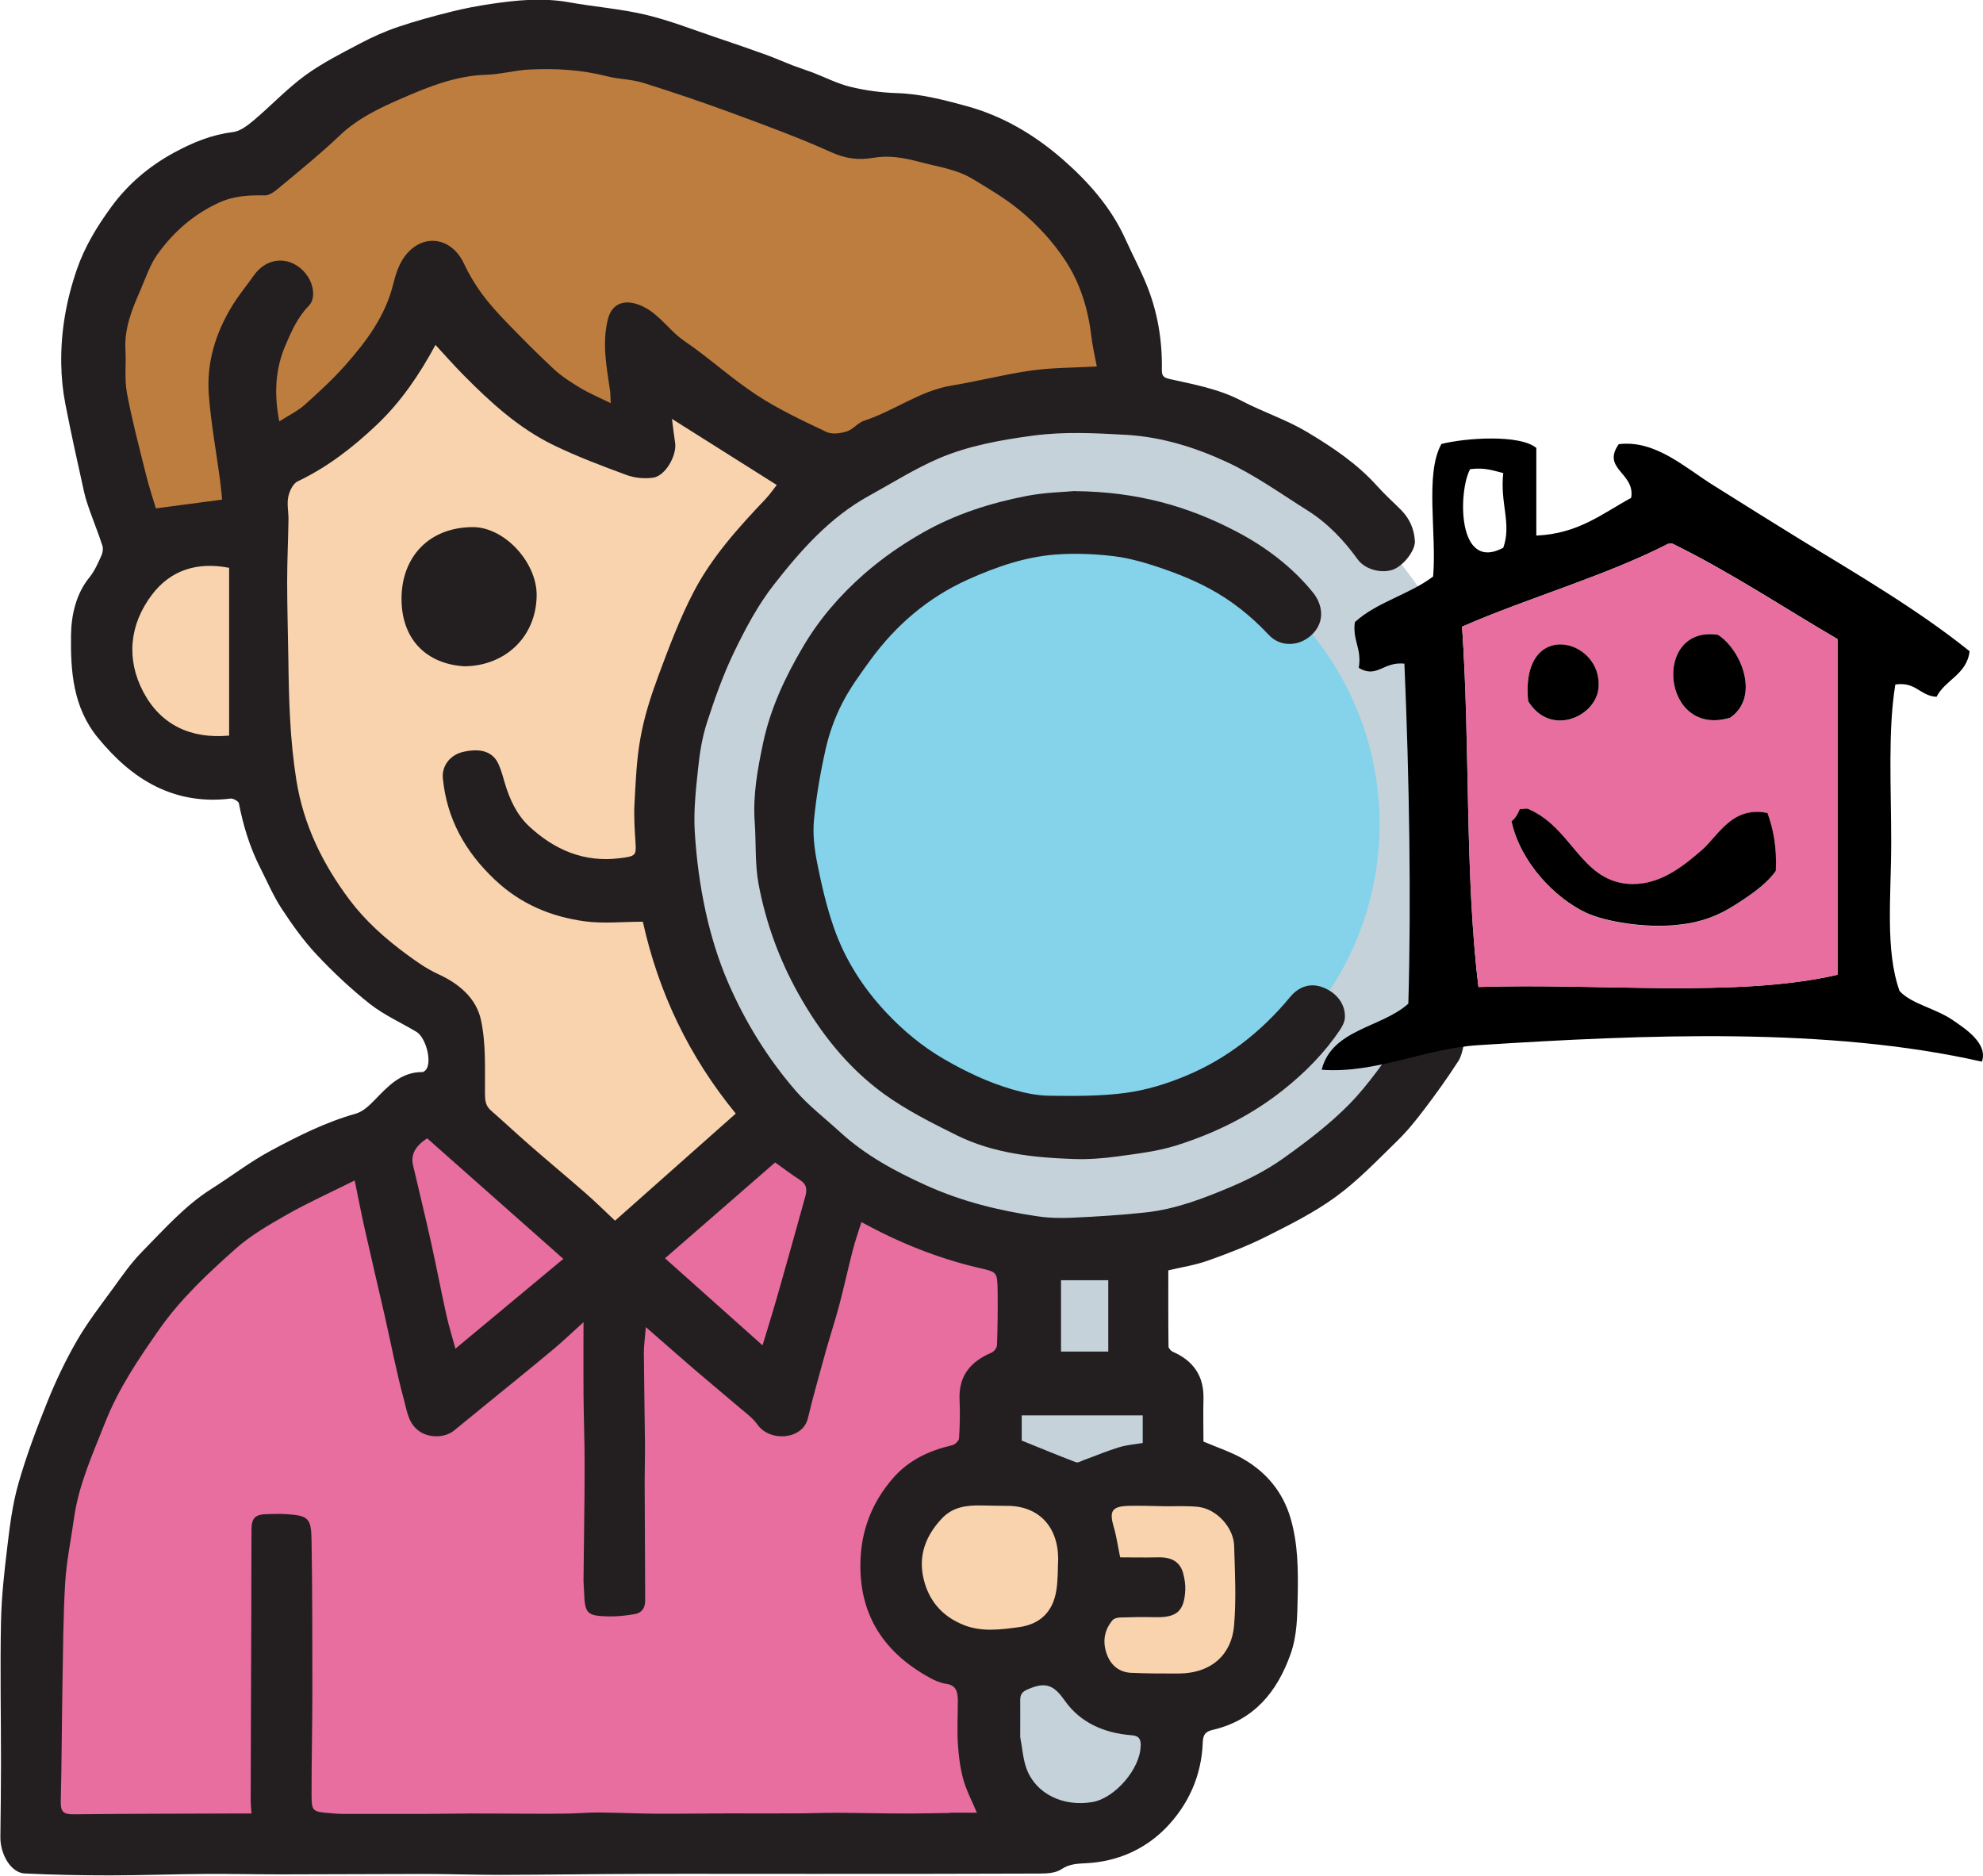
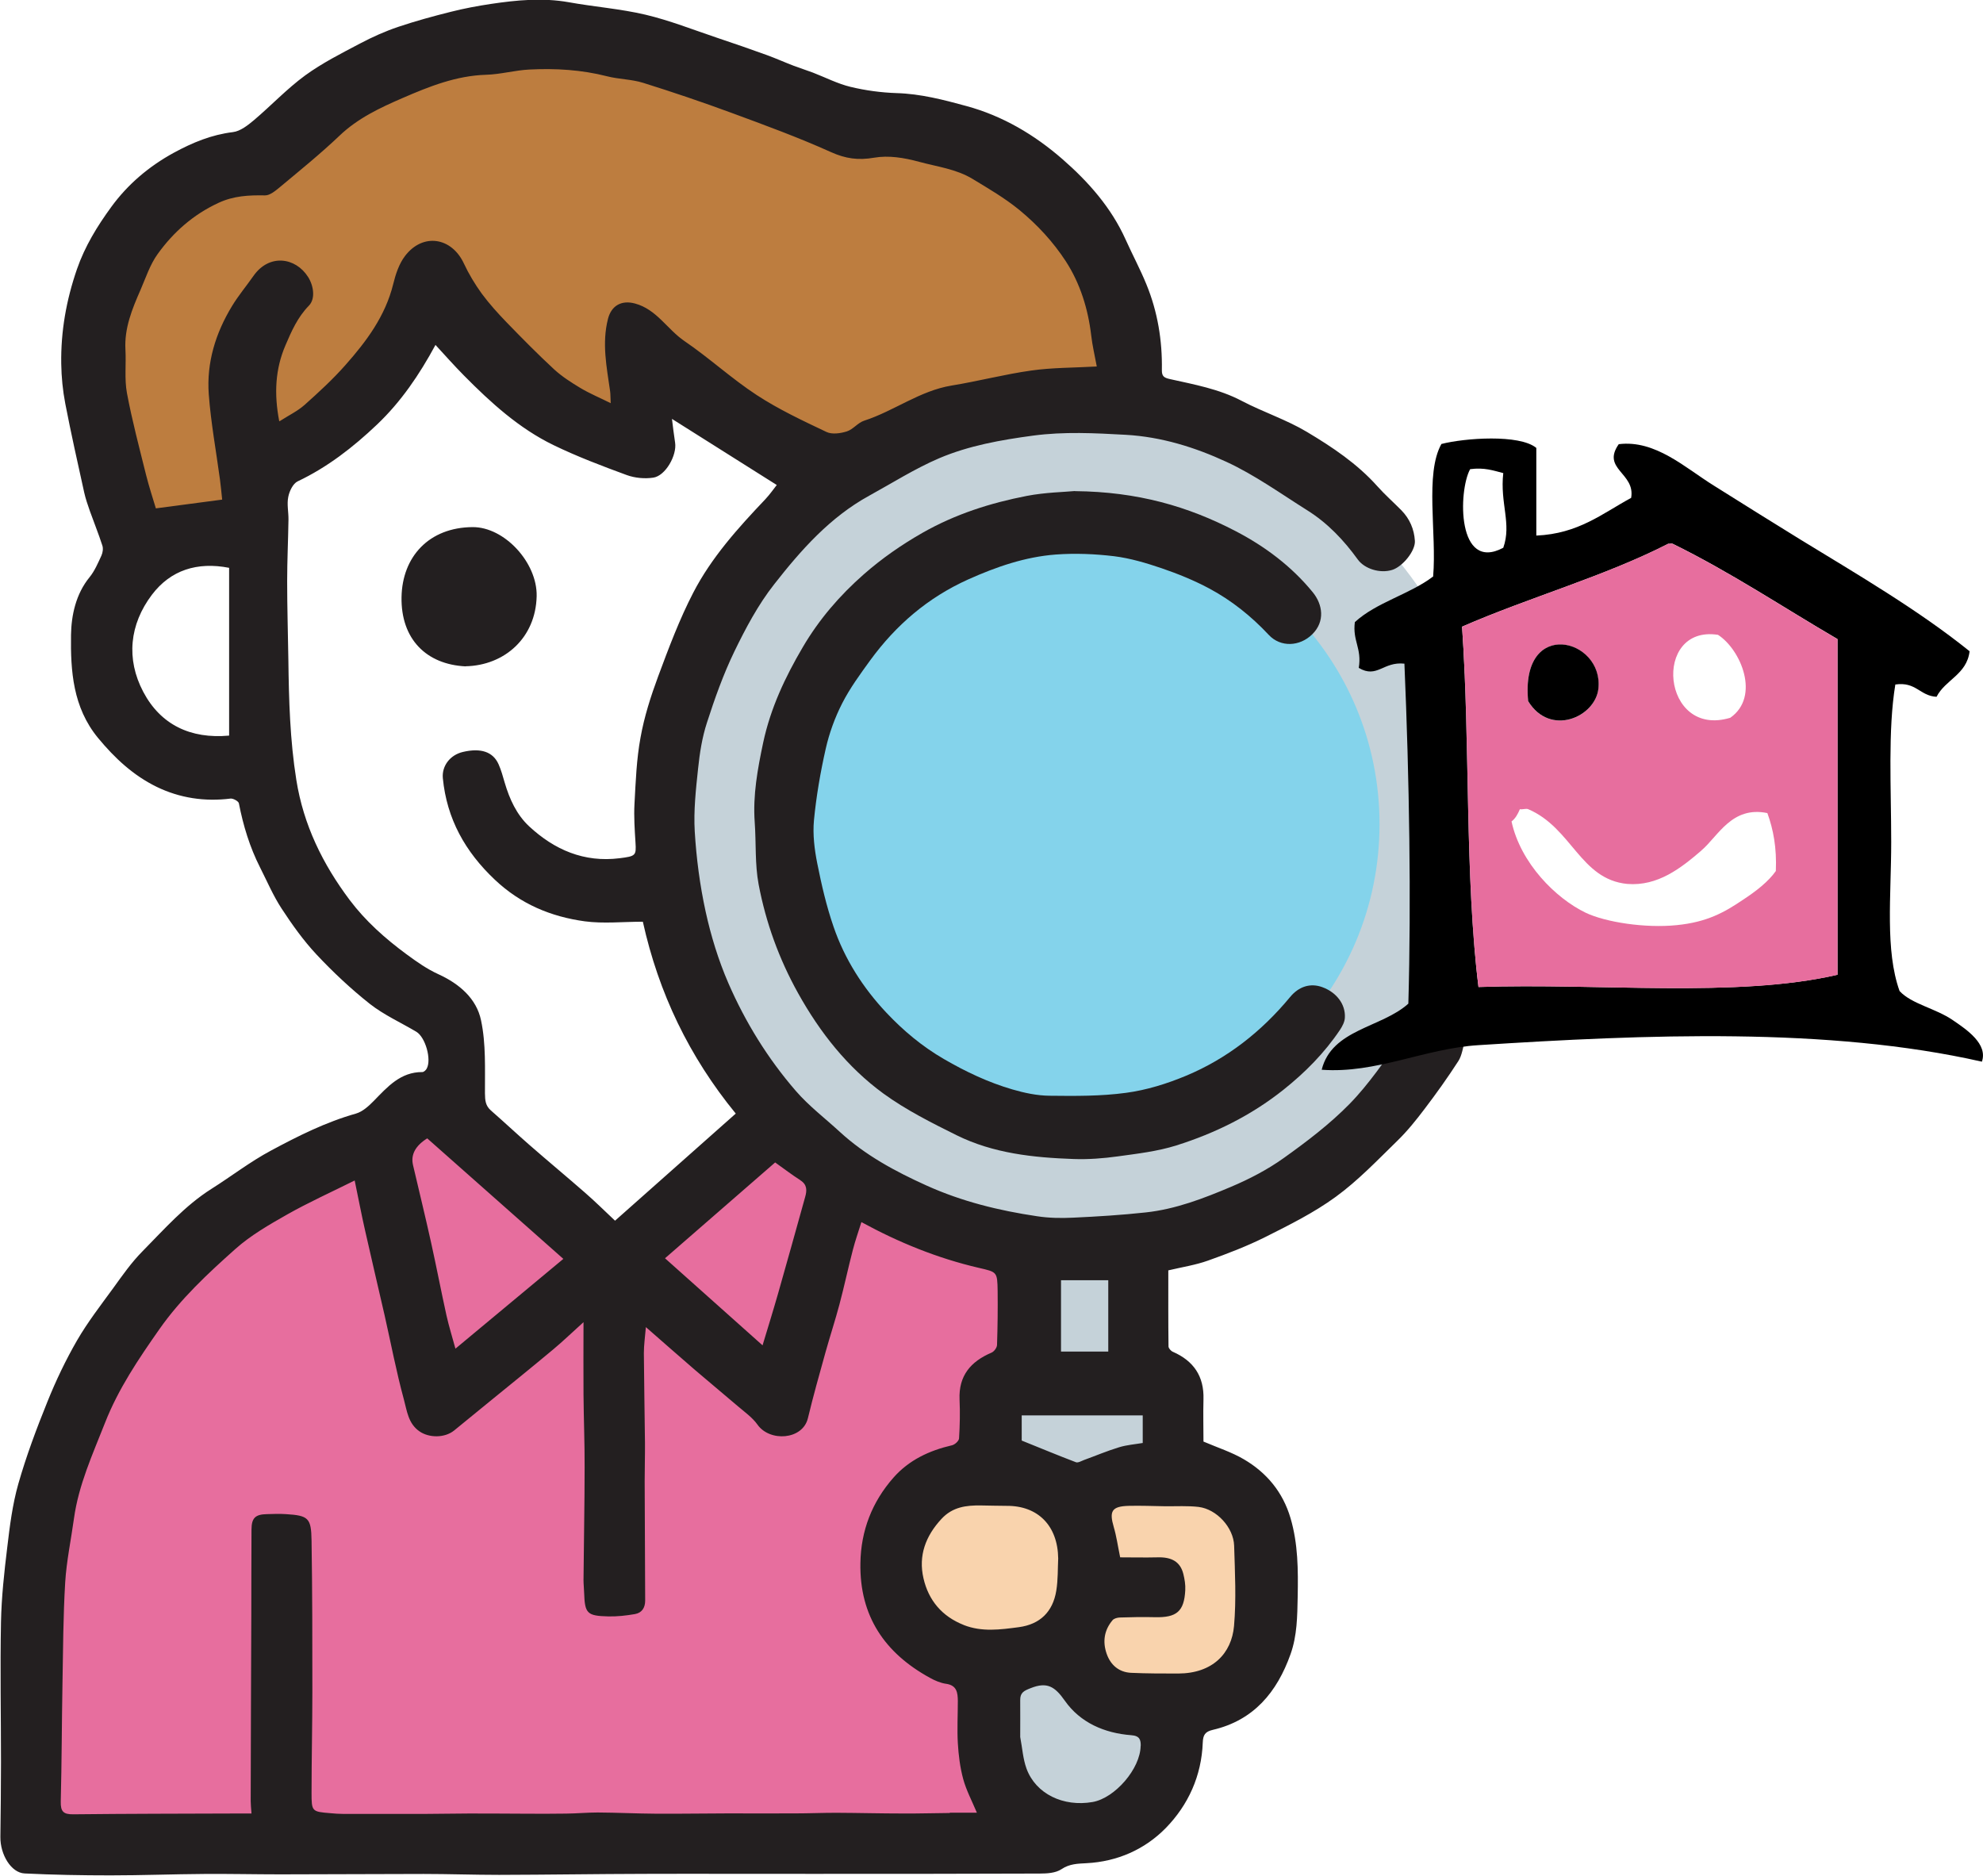
<svg xmlns="http://www.w3.org/2000/svg" id="Layer_1" viewBox="0 0 196.8 186.17">
  <defs>
    <style>.cls-1{fill:#f9d3ad;}.cls-2{fill:#c5d2d9;}.cls-3{clip-path:url(#clippath);}.cls-4{fill:#e76e9e;}.cls-5{fill:none;}.cls-6{fill:#bd7d3f;}.cls-7{fill:#84d3eb;}.cls-8{fill:#231f20;}</style>
    <clipPath id="clippath">
      <rect class="cls-5" width="196.8" height="186.17" />
    </clipPath>
  </defs>
  <polygon class="cls-4" points="55.94 119.25 40.83 109.76 28.52 119.25 9.2 135.71 1.98 173.08 4.48 183.43 101.36 183.43 99.04 167.23 89.78 158.32 91.46 146.59 99.04 142.77 101.56 133.48 101.23 123.42 77.1 111.63 63.74 121.13 61.72 122.9 55.94 119.25" />
  <polygon class="cls-2" points="102.56 124.41 101.23 136.55 98.23 140.44 98.23 174.22 107.36 182.04 113.36 178.93 116.1 170.04 116.1 138.5 111.45 133.48 113.18 124.41 102.56 124.41" />
  <polygon class="cls-1" points="99.04 146.6 89.78 149.43 88.11 159.99 93.94 167.1 102.84 163.62 108.8 167.24 116.1 170.04 124.23 166.08 127.29 154.13 120.9 146.6 107.36 148.59 99.04 146.6" />
  <polygon class="cls-6" points="12.42 51.96 9.21 30.78 19.21 17.94 27.26 12.92 44.21 4.55 69.77 6.86 93.95 12.92 111.45 28.25 111.45 39.71 81.55 48.74 67.83 36.08 62 43.9 43.94 30.78 33.38 40.69 26.71 47.24 23.93 50.45 12.42 51.96" />
-   <polygon class="cls-1" points="17.9 52.31 12.42 58.13 11.15 67.24 14.52 76.02 22.7 76.02 30.04 86.87 42.55 100.83 46.56 109.48 55.94 121.13 61.72 122.9 73.1 112.98 74.87 110.04 65.96 87.6 68.39 68.73 79.98 50.45 83.94 46.13 62.83 36.92 62 43.9 43.94 30.78 26.71 44.45 23.93 50.45 17.9 52.31" />
  <g class="cls-3">
    <path class="cls-2" d="m148.13,81.79c0,22.7-18.32,41.1-40.92,41.1s-40.92-18.4-40.92-41.1,18.32-41.1,40.92-41.1,40.92,18.4,40.92,41.1" />
    <path class="cls-7" d="m136.91,81.79c0,16.48-13.3,29.83-29.7,29.83s-29.7-13.36-29.7-29.83,13.3-29.83,29.7-29.83,29.7,13.36,29.7,29.83" />
    <path class="cls-8" d="m118.97,149.55c1.77.22,3.45,2.03,3.51,3.84.08,2.66.22,5.33-.01,7.97-.24,2.71-2.11,4.71-5.54,4.72-1.56,0-3.12,0-4.68-.07-1.2-.06-2.03-.77-2.42-1.89-.42-1.2-.25-2.35.59-3.34.15-.17.47-.25.72-.26,1.16-.04,2.32-.06,3.48-.03,2.16.05,2.9-.57,3.01-2.68.03-.53-.06-1.09-.19-1.61-.3-1.2-1.14-1.69-2.55-1.65-1.28.03-2.56,0-3.72,0-.24-1.16-.37-2.11-.64-3.02-.46-1.57-.19-2.04,1.47-2.09,1.21-.03,2.42.02,3.63.04,1.12.01,2.25-.06,3.36.07m-5.79,23.72c-.03,2.26-2.55,5.17-4.76,5.56-2.92.51-5.64-.81-6.56-3.3-.36-.98-.42-2.06-.63-3.15,0-1.2.01-2.42,0-3.65-.01-.74.34-.93,1.04-1.2,1.63-.65,2.4-.16,3.39,1.25,1.53,2.18,3.94,3.22,6.59,3.42.86.06.95.48.94,1.08m-17.57-12.02c-2.15-.85-3.49-2.44-3.99-4.63-.52-2.25.21-4.2,1.79-5.9,1.1-1.19,2.46-1.35,3.91-1.33.86.01,1.71.04,2.56.04,3.08-.02,5.07,1.95,5.11,5.22-.05.97-.01,2.11-.19,3.2-.34,2.1-1.62,3.34-3.72,3.62-1.83.24-3.66.5-5.48-.22m-1.35,18.66c-1.52.01-3.04.06-4.57.05-2.25,0-4.49-.06-6.74-.07-1.36,0-2.71.06-4.07.06-2.24.01-4.48,0-6.73,0-2.36,0-4.72.05-7.08.03-1.92-.01-3.85-.11-5.77-.12-1.04,0-2.08.1-3.12.11-1.36.02-2.72.02-4.08.01-1.85,0-3.7-.03-5.55-.02-1.43,0-2.86.04-4.29.04-2.75,0-5.5,0-8.24,0-.41,0-.82-.03-1.23-.07-1.86-.15-1.89-.16-1.89-2.03,0-3.36.08-6.71.08-10.07,0-4.99,0-9.97-.08-14.96-.03-2.25-.32-2.48-2.55-2.62-.61-.04-1.23-.02-1.85,0-1.17.02-1.55.36-1.56,1.52-.02,2.84-.01,5.69-.02,8.53-.02,6.14-.05,12.28-.06,18.43,0,.34.04.69.08,1.23-.53,0-1.05,0-1.57,0-5.37.02-10.74.02-16.11.08-.99.01-1.27-.27-1.25-1.27.1-3.89.1-7.79.17-11.68.06-3.35.07-6.71.27-10.06.13-2.12.58-4.23.87-6.34.46-3.34,1.85-6.37,3.07-9.47,1.33-3.4,3.34-6.37,5.4-9.31,2.12-3.03,4.83-5.55,7.57-7.99,1.52-1.35,3.33-2.39,5.11-3.4,2.12-1.2,4.36-2.21,6.71-3.38.37,1.77.67,3.37,1.03,4.95.63,2.82,1.3,5.62,1.94,8.43.63,2.78,1.16,5.59,1.91,8.34.31,1.12.42,2.41,1.57,3.19.94.64,2.48.66,3.42-.1,1.2-.98,2.4-1.96,3.6-2.94,2.09-1.7,4.18-3.39,6.25-5.12.97-.81,1.89-1.7,2.99-2.69,0,2.55-.02,4.87,0,7.19.02,2.4.12,4.81.11,7.21,0,3.73-.08,7.46-.11,11.19,0,.41.05.82.06,1.23.07,2.09.27,2.33,2.41,2.38.88.02,1.76-.08,2.63-.23.68-.12,1.02-.61,1.02-1.34-.02-3.95-.04-7.91-.05-11.86,0-1.26.04-2.53.03-3.79-.03-2.97-.09-5.94-.11-8.91,0-.81.12-1.62.2-2.58,1.67,1.46,3.26,2.86,4.87,4.25,1.42,1.22,2.86,2.4,4.28,3.62.67.57,1.42,1.1,1.92,1.8,1.21,1.74,4.49,1.54,5.01-.63.53-2.21,1.15-4.4,1.76-6.59.44-1.57.95-3.12,1.37-4.7.48-1.8.86-3.61,1.33-5.41.24-.93.56-1.83.85-2.76,3.7,2.02,7.56,3.59,11.65,4.54,1.81.42,1.84.38,1.87,2.3.02,1.78,0,3.56-.06,5.34,0,.28-.3.68-.56.78-2.06.88-3.26,2.29-3.16,4.65.06,1.28.03,2.58-.05,3.86-.02.25-.42.62-.71.68-2.24.52-4.26,1.46-5.8,3.21-2.12,2.41-3.23,5.25-3.28,8.49-.09,5.25,2.42,8.92,6.89,11.37.5.28,1.06.52,1.62.6,1.07.15,1.15.89,1.16,1.7,0,1.4-.08,2.8,0,4.19.07,1.19.22,2.4.53,3.55.3,1.11.85,2.14,1.36,3.35-.91,0-1.81,0-2.72,0m-51.83-66.92c4.49,3.97,9,7.97,13.51,11.96-3.58,2.98-7.11,5.92-10.71,8.91-.3-1.11-.64-2.19-.89-3.3-.53-2.4-.99-4.81-1.52-7.2-.57-2.58-1.2-5.15-1.8-7.72q-.36-1.54,1.41-2.65m-2.07-18.28c-2.1-1.55-4.05-3.28-5.63-5.38-2.67-3.56-4.58-7.44-5.29-11.91-.63-3.95-.74-7.92-.79-11.9-.04-2.61-.12-5.21-.12-7.82,0-2.04.1-4.08.13-6.12.01-.75-.17-1.53-.02-2.25.11-.57.47-1.32.93-1.54,2.97-1.41,5.51-3.39,7.87-5.63,2.39-2.27,4.21-4.95,5.81-7.91.94,1.02,1.86,2.06,2.83,3.04,2.66,2.69,5.46,5.24,8.88,6.9,2.35,1.14,4.81,2.07,7.26,2.97.82.3,1.8.39,2.65.26,1.21-.18,2.36-2.23,2.16-3.48-.12-.77-.21-1.54-.31-2.35,3.49,2.2,6.91,4.36,10.4,6.56-.26.32-.66.91-1.14,1.42-2.7,2.84-5.33,5.76-7.14,9.25-1.38,2.66-2.44,5.5-3.49,8.32-.73,1.97-1.38,4-1.75,6.07-.4,2.16-.48,4.38-.6,6.58-.07,1.28.02,2.57.1,3.85.08,1.28.03,1.35-1.58,1.55-3.52.44-6.46-.83-8.98-3.17-1.24-1.16-1.94-2.7-2.42-4.33-.18-.62-.35-1.25-.61-1.83-.56-1.25-1.78-1.63-3.53-1.22-1.3.3-2.11,1.41-2,2.6.39,4.04,2.22,7.31,5.17,10.09,2.55,2.41,5.56,3.66,8.91,4.12,1.86.25,3.78.04,5.77.04,1.57,7.08,4.59,13.38,9.22,19.04-4,3.55-7.98,7.08-11.98,10.63-1.03-.97-1.98-1.91-2.98-2.78-1.83-1.6-3.7-3.15-5.53-4.75-1.28-1.12-2.52-2.28-3.8-3.4-.55-.48-.59-1-.6-1.71-.01-2.42.11-4.9-.39-7.25-.45-2.15-2.14-3.61-4.21-4.56-1.13-.51-2.17-1.24-3.17-1.98m-12.65-52.93c-.52-2.71-.39-5.16.62-7.51.6-1.4,1.2-2.78,2.33-3.94.66-.68.47-1.97-.08-2.84-1.24-1.96-3.87-2.34-5.43-.1-.7,1-1.49,1.94-2.12,2.98-1.63,2.68-2.54,5.61-2.31,8.75.21,2.83.73,5.64,1.11,8.46.09.67.15,1.34.22,2-2.19.29-4.3.57-6.58.87-.28-.94-.67-2.12-.97-3.31-.67-2.7-1.39-5.4-1.9-8.13-.26-1.4-.07-2.87-.15-4.31-.12-2.14.67-4.05,1.5-5.94.52-1.2.94-2.5,1.69-3.54,1.57-2.19,3.56-3.94,6.05-5.09,1.5-.7,3.01-.77,4.61-.74.49.01,1.04-.46,1.48-.82,2-1.67,4.03-3.31,5.91-5.1,1.82-1.74,4.04-2.78,6.26-3.74,2.63-1.14,5.32-2.22,8.29-2.31,1.44-.04,2.86-.45,4.3-.52,2.59-.13,5.17.02,7.71.67,1.17.3,2.43.29,3.58.65,2.94.92,5.87,1.91,8.77,2.98,3.31,1.22,6.64,2.44,9.86,3.89,1.46.66,2.71.83,4.29.56,1.44-.25,2.97,0,4.48.41,1.8.49,3.67.71,5.3,1.7,1.58.96,3.17,1.88,4.64,3.08,1.81,1.49,3.36,3.18,4.6,5.08,1.43,2.2,2.22,4.74,2.53,7.39.11.97.34,1.93.55,3.06-2.35.13-4.44.11-6.49.4-2.65.37-5.26,1.06-7.91,1.49-3.17.52-5.72,2.53-8.69,3.49-.62.2-1.09.86-1.71,1.06-.63.2-1.47.32-2.02.06-2.36-1.12-4.75-2.24-6.92-3.66-2.5-1.63-4.72-3.69-7.19-5.37-1.7-1.16-2.75-3.14-4.9-3.72-1.33-.36-2.34.2-2.68,1.52-.62,2.43-.13,4.79.21,7.18.04.29.03.58.06,1.19-1.13-.56-2.09-.96-2.98-1.49-.92-.55-1.84-1.14-2.63-1.86-1.62-1.5-3.17-3.07-4.71-4.66-.87-.9-1.72-1.84-2.47-2.85-.68-.94-1.29-1.95-1.78-3-1.22-2.62-4.08-3.06-5.84-.75-.6.78-.94,1.83-1.18,2.81-.78,3.16-2.65,5.66-4.73,8.01-1.25,1.42-2.66,2.71-4.07,3.97-.69.61-1.55,1.02-2.47,1.61m-5.01,31.2c-3.83.35-6.8-1.08-8.52-4.34-1.72-3.26-1.37-6.69.86-9.64,1.85-2.44,4.49-3.29,7.66-2.67v16.64Zm56.69,44.13c.69.43.66,1.02.48,1.65-.89,3.2-1.78,6.4-2.69,9.59-.48,1.68-1,3.35-1.54,5.14-3.25-2.9-6.49-5.79-9.68-8.64,3.7-3.22,7.34-6.38,10.93-9.51.9.64,1.68,1.24,2.5,1.76m21.97,23.34h12.01v2.74c-.76.13-1.57.19-2.33.42-1.19.36-2.34.85-3.5,1.27-.26.1-.59.3-.8.22-1.77-.67-3.51-1.4-5.38-2.15v-2.5Zm3.9-13.41h4.69v7.08h-4.69v-7.08Zm40.21-24.84c-1.3-.56-2.59-1.13-3.86-1.75-.85.2-1.71.35-2.58.47.05.29.09.58.12.87.05.41.08.96-.14,1.25-1.65,2.21-3.19,4.54-5.11,6.5-1.97,2.01-4.26,3.75-6.56,5.39-1.6,1.14-3.39,2.07-5.21,2.84-2.72,1.15-5.49,2.22-8.46,2.54-2.39.26-4.8.41-7.2.52-1.19.06-2.4.04-3.58-.14-3.78-.56-7.46-1.46-10.98-3.05-3.12-1.41-6.09-3.01-8.63-5.35-1.46-1.34-3.05-2.55-4.34-4.04-2.78-3.21-5.01-6.82-6.7-10.71-.98-2.26-1.72-4.67-2.25-7.09-.57-2.61-.92-5.29-1.08-7.95-.12-2.06.11-4.15.33-6.22.16-1.54.4-3.1.88-4.57.77-2.39,1.62-4.78,2.71-7.04,1.13-2.33,2.37-4.67,3.96-6.69,2.66-3.4,5.54-6.66,9.42-8.79,2.31-1.27,4.56-2.7,6.97-3.73,2.95-1.25,6.11-1.81,9.31-2.24,3.08-.41,6.13-.25,9.2-.08,3.53.2,6.87,1.24,10,2.69,2.81,1.3,5.38,3.15,8.02,4.81,2.01,1.26,3.62,2.96,5,4.87.68.94,2.21,1.41,3.41,1.04,1.04-.32,2.32-1.89,2.26-2.88-.07-1.17-.52-2.2-1.34-3.04-.79-.8-1.64-1.55-2.38-2.38-2-2.24-4.47-3.89-7-5.4-2.04-1.22-4.36-1.97-6.47-3.08-2.25-1.18-4.7-1.62-7.12-2.16-.58-.13-.81-.27-.8-.9.05-2.93-.42-5.78-1.53-8.49-.61-1.5-1.38-2.93-2.05-4.42-1.43-3.2-3.72-5.78-6.29-8.02-2.77-2.41-5.92-4.29-9.54-5.27-2.27-.62-4.53-1.21-6.91-1.28-1.53-.05-3.09-.26-4.58-.62-1.28-.31-2.48-.93-3.72-1.41-.63-.24-1.28-.44-1.91-.68-.89-.34-1.76-.73-2.66-1.06-1.65-.6-3.31-1.17-4.98-1.73-2.35-.79-4.67-1.71-7.07-2.28-2.5-.59-5.09-.78-7.63-1.24-2.6-.46-5.16-.21-7.72.17-1.33.2-2.67.45-3.97.78-1.76.44-3.52.92-5.24,1.5-1.3.44-2.57,1.01-3.78,1.65-1.86.98-3.76,1.94-5.45,3.17-1.8,1.32-3.36,2.98-5.07,4.43-.61.51-1.35,1.1-2.09,1.19-2.13.26-3.99,1.03-5.87,2.05-2.49,1.36-4.58,3.15-6.2,5.37-1.38,1.89-2.62,3.9-3.41,6.18-1.06,3.07-1.61,6.18-1.56,9.39.02,1.32.15,2.65.4,3.95.57,2.95,1.23,5.89,1.88,8.83.14.62.35,1.23.56,1.83.41,1.15.87,2.28,1.24,3.43.1.29.04.7-.09.99-.34.74-.67,1.52-1.17,2.14-1.38,1.68-1.82,3.81-1.85,5.74-.05,3.57.18,7.18,2.68,10.22,1.66,2.01,3.5,3.72,5.81,4.85,2.3,1.12,4.78,1.49,7.34,1.17.26-.03.79.26.83.47.43,2.21,1.08,4.35,2.1,6.36.7,1.38,1.31,2.82,2.15,4.1,1.04,1.59,2.16,3.16,3.45,4.54,1.64,1.75,3.41,3.41,5.29,4.9,1.4,1.1,3.07,1.85,4.62,2.77.9.54,1.53,2.75,1.03,3.66-.08.15-.28.34-.43.34-2.18-.01-3.46,1.47-4.82,2.86-.5.51-1.11,1.07-1.77,1.26-2.98.84-5.73,2.22-8.43,3.67-2.06,1.1-3.93,2.55-5.91,3.8-2.64,1.67-4.69,4.01-6.85,6.2-1.09,1.1-1.99,2.39-2.9,3.65-1.24,1.7-2.54,3.38-3.59,5.19-1.12,1.94-2.1,3.99-2.94,6.08-1.08,2.67-2.1,5.39-2.89,8.16-.58,2.04-.85,4.19-1.1,6.31-.3,2.46-.57,4.93-.62,7.4-.09,4.64,0,9.28,0,13.92,0,2.47-.03,4.94-.06,7.41-.02,1.75,1.07,3.56,2.41,3.62,2.84.14,5.68.19,8.52.19,3.1,0,6.19-.12,9.29-.14,2.52-.02,5.04.04,7.55.04,4.75,0,9.49-.04,14.24-.04,2.49,0,4.99.09,7.48.09,4.82-.01,9.64-.09,14.46-.1,5.57-.02,11.14.01,16.71,0,7.5,0,15,0,22.49-.03.73,0,1.58-.05,2.15-.43.82-.55,1.63-.55,2.51-.6,3.04-.16,5.76-1.36,7.84-3.48,2.24-2.29,3.56-5.19,3.68-8.5.03-.73.22-1.07.99-1.25,4.06-.94,6.38-3.74,7.72-7.51.66-1.85.67-3.77.71-5.72.05-2.64.04-5.23-.71-7.78-.76-2.58-2.36-4.51-4.63-5.84-1.21-.71-2.58-1.15-4.01-1.76,0-1.28-.04-2.74,0-4.19.07-2.29-.98-3.82-3.04-4.72-.19-.08-.43-.35-.43-.53-.03-2.49-.02-4.98-.02-7.55,1.4-.33,2.71-.53,3.94-.97,1.94-.69,3.87-1.43,5.71-2.35,2.39-1.2,4.82-2.41,6.97-3.98,2.21-1.61,4.13-3.63,6.1-5.55,1-.97,1.88-2.07,2.72-3.18,1.17-1.54,2.3-3.12,3.35-4.75.36-.56.43-1.3.7-2.19.26,0,.52,0,.78,0-.24-.34-.49-.66-.74-.97" />
    <path class="cls-8" d="m106.69,48.74c6.21.06,11.22,1.51,15.94,3.97,2.92,1.52,5.55,3.49,7.65,6.06.99,1.21,1.25,2.9-.05,4.18-1.24,1.22-3.14,1.31-4.31.06-1.74-1.86-3.7-3.43-5.93-4.62-1.5-.8-3.1-1.45-4.71-2-1.53-.52-3.11-.99-4.7-1.19-1.91-.23-3.87-.31-5.79-.17-3.05.23-5.91,1.22-8.72,2.48-3.99,1.8-7.15,4.52-9.7,8.01-1,1.38-2.02,2.77-2.79,4.28-.72,1.41-1.28,2.95-1.63,4.5-.53,2.34-.94,4.72-1.17,7.11-.13,1.41.05,2.88.33,4.28.42,2.11.91,4.23,1.61,6.26,1.1,3.23,2.94,6.1,5.26,8.56,1.67,1.77,3.54,3.34,5.7,4.59,2.17,1.26,4.39,2.31,6.78,3.01,1.2.35,2.46.62,3.7.63,2.53.03,5.1.05,7.6-.29,2.02-.27,4.05-.9,5.94-1.69,4.08-1.7,7.5-4.39,10.33-7.81.88-1.07,2.03-1.41,3.19-.99,1.41.51,2.33,1.69,2.25,3.04-.02.41-.25.85-.49,1.21-1.54,2.29-3.45,4.22-5.61,5.94-3.19,2.54-6.78,4.31-10.62,5.52-1.87.59-3.87.82-5.83,1.09-1.44.2-2.91.31-4.36.26-4-.14-7.98-.56-11.62-2.36-2.5-1.24-5.03-2.51-7.27-4.14-3.57-2.61-6.28-6.04-8.46-9.95-1.9-3.41-3.2-7.01-3.92-10.8-.38-2.01-.24-4.12-.39-6.19-.19-2.68.29-5.27.84-7.88.73-3.42,2.18-6.5,3.94-9.49,1.62-2.76,3.68-5.14,6.05-7.22,1.79-1.57,3.74-2.93,5.85-4.13,3.26-1.85,6.73-2.95,10.34-3.65,1.83-.35,3.72-.38,4.75-.48" />
    <path class="cls-8" d="m46.21,66.13c-3.9-.19-6.43-2.71-6.36-6.87.07-4.01,2.72-6.92,7.05-6.95,3.17-.02,6.43,3.53,6.36,6.85-.09,4.14-3.19,6.88-7.05,6.96" />
    <path d="m165.99,53.96c-.1-.05-.28.03-.42,0-6.34,3.24-13.8,5.32-20.47,8.23.81,11.66.26,24.67,1.63,35.76,11.87-.41,25.65,1.1,35.63-1.22v-33.31c-5.4-3.15-10.56-6.61-16.38-9.47m-16.79.41c.85-2.39-.34-4.4,0-7.41-.98-.25-1.87-.58-3.29-.39-1.19,2.18-1.31,10.25,3.29,7.8m3.28-1.21c4.19-.18,6.56-2.2,9.41-3.74.44-2.48-2.97-2.85-1.23-5.33,3.64-.45,6.6,2.35,9.42,4.1,2.87,1.81,5.75,3.6,8.6,5.36,5.72,3.5,11.72,7,16.8,11.09-.28,2.32-2.41,2.81-3.28,4.52-1.67-.09-2.02-1.52-4.09-1.22-.75,4.54-.41,10.24-.41,15.63s-.62,10.73.83,14.79c1.2,1.3,3.58,1.71,5.3,2.9,1.37.93,3.48,2.36,2.87,4.11-15.24-3.46-33.41-2.7-49.96-1.64-5.36.33-10.15,2.84-15.56,2.44,1.01-4.04,5.95-4.16,8.6-6.56.29-10.1.1-22.36-.39-33.74-2.12-.23-2.71,1.5-4.53.42.32-1.97-.63-2.66-.39-4.54,2.14-1.97,5.43-2.75,7.77-4.53.37-4.29-.84-10.17.82-13.15,2.3-.59,7.74-.99,9.42.39v8.67Z" />
    <path class="cls-4" d="m168.86,84.4c-2.01,1.73-4.33,3.57-7.37,3.32-4.67-.46-5.48-5.56-9.83-7.42-.23-.09-.58.06-.82,0-.21.49-.43.91-.83,1.22.89,4.12,4.36,7.62,7.38,9.07,1.97.93,5.89,1.54,9.01,1.22,3.04-.3,4.76-1.29,6.54-2.49,1.36-.89,2.56-1.83,3.3-2.88.1-2.3-.25-4.13-.84-5.75-3.54-.73-4.88,2.3-6.55,3.71m-10.23-16.05c.54-4.98-7.78-7.12-6.96,1.24,2.19,3.57,6.67,1.57,6.96-1.24m13.1,2.88c3-2.1,1.06-6.76-1.22-8.23-6.56-1.01-5.61,10.3,1.22,8.23m10.64-7.8v33.31c-9.98,2.32-23.76.8-35.63,1.21-1.37-11.08-.82-24.1-1.63-35.76,6.67-2.91,14.13-4.99,20.46-8.23.14.03.31-.05.42,0,5.82,2.86,10.97,6.32,16.38,9.47" />
-     <path d="m170.5,63c2.28,1.46,4.22,6.12,1.22,8.22-6.83,2.08-7.78-9.23-1.22-8.22" />
    <path d="m151.66,69.58c-.81-8.36,7.51-6.22,6.97-1.24-.3,2.81-4.78,4.82-6.97,1.24" />
-     <path d="m175.41,80.68c.59,1.62.94,3.45.83,5.75-.74,1.05-1.94,1.99-3.29,2.88-1.79,1.2-3.5,2.18-6.55,2.48-3.12.32-7.04-.3-9.01-1.22-3.03-1.44-6.49-4.95-7.38-9.07.4-.3.62-.73.83-1.22.24.06.59-.09.82,0,4.35,1.86,5.16,6.97,9.83,7.43,3.03.25,5.36-1.58,7.37-3.32,1.66-1.42,3.01-4.44,6.55-3.71" />
  </g>
</svg>